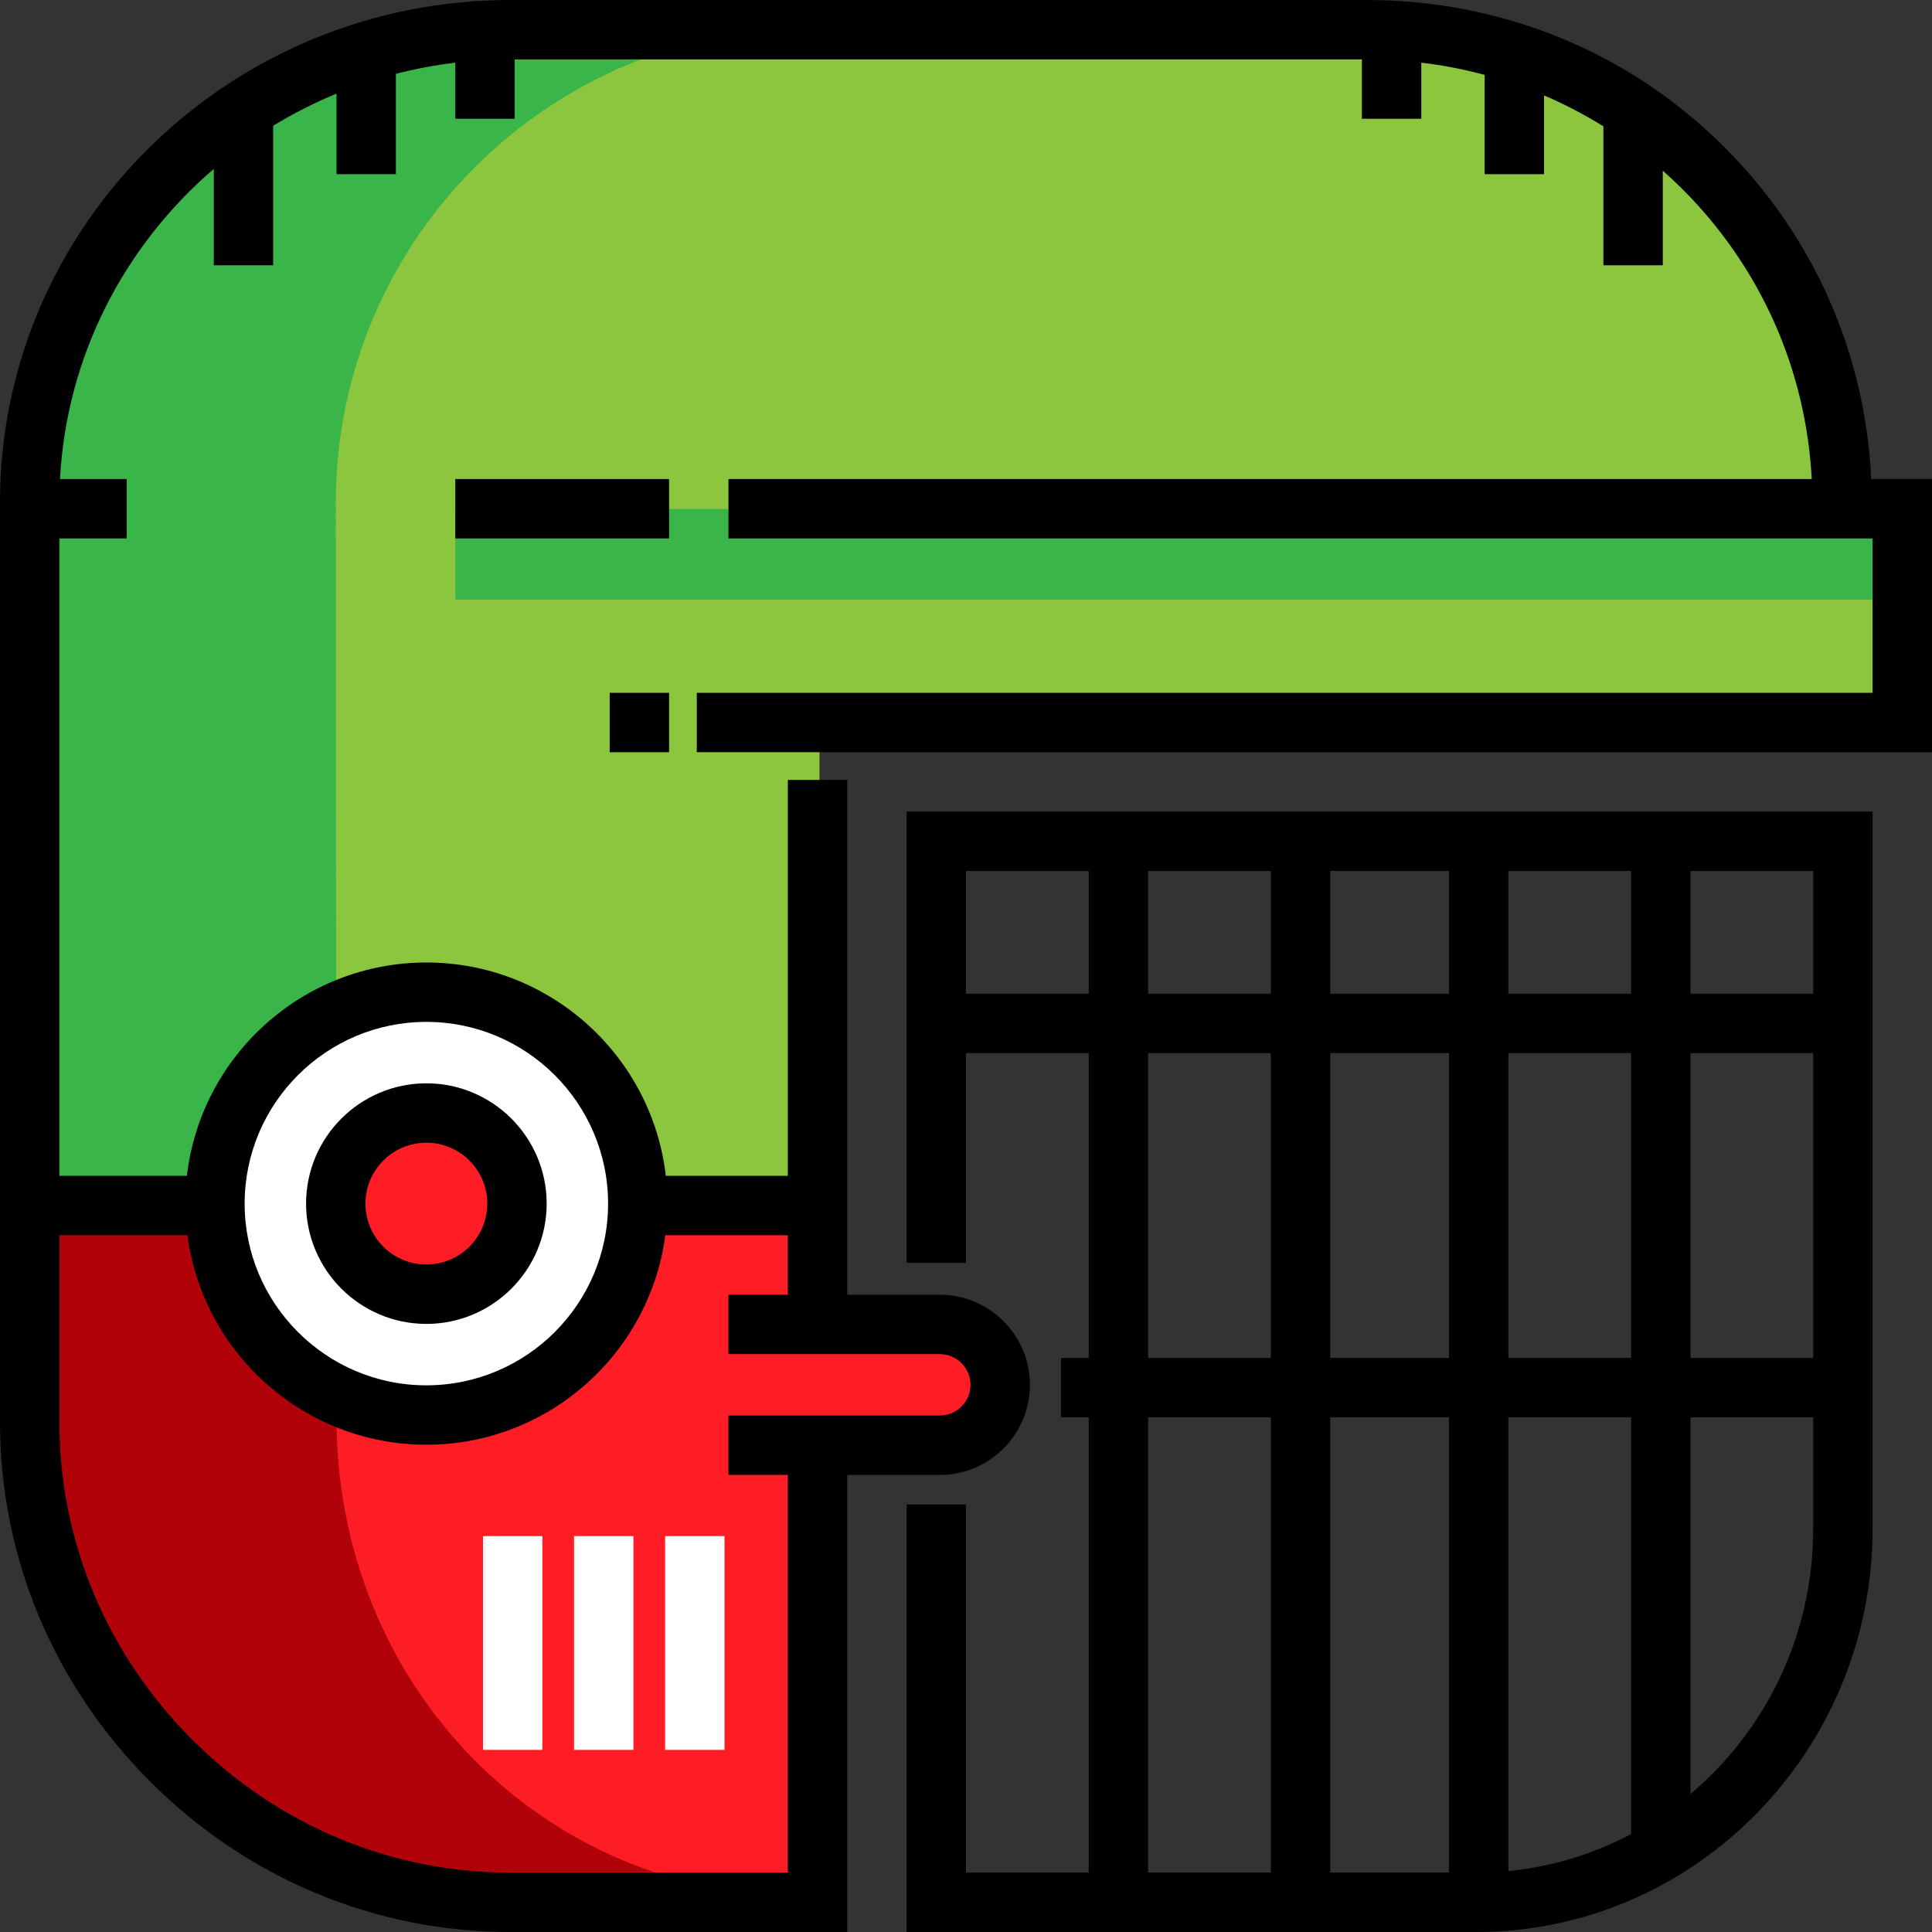
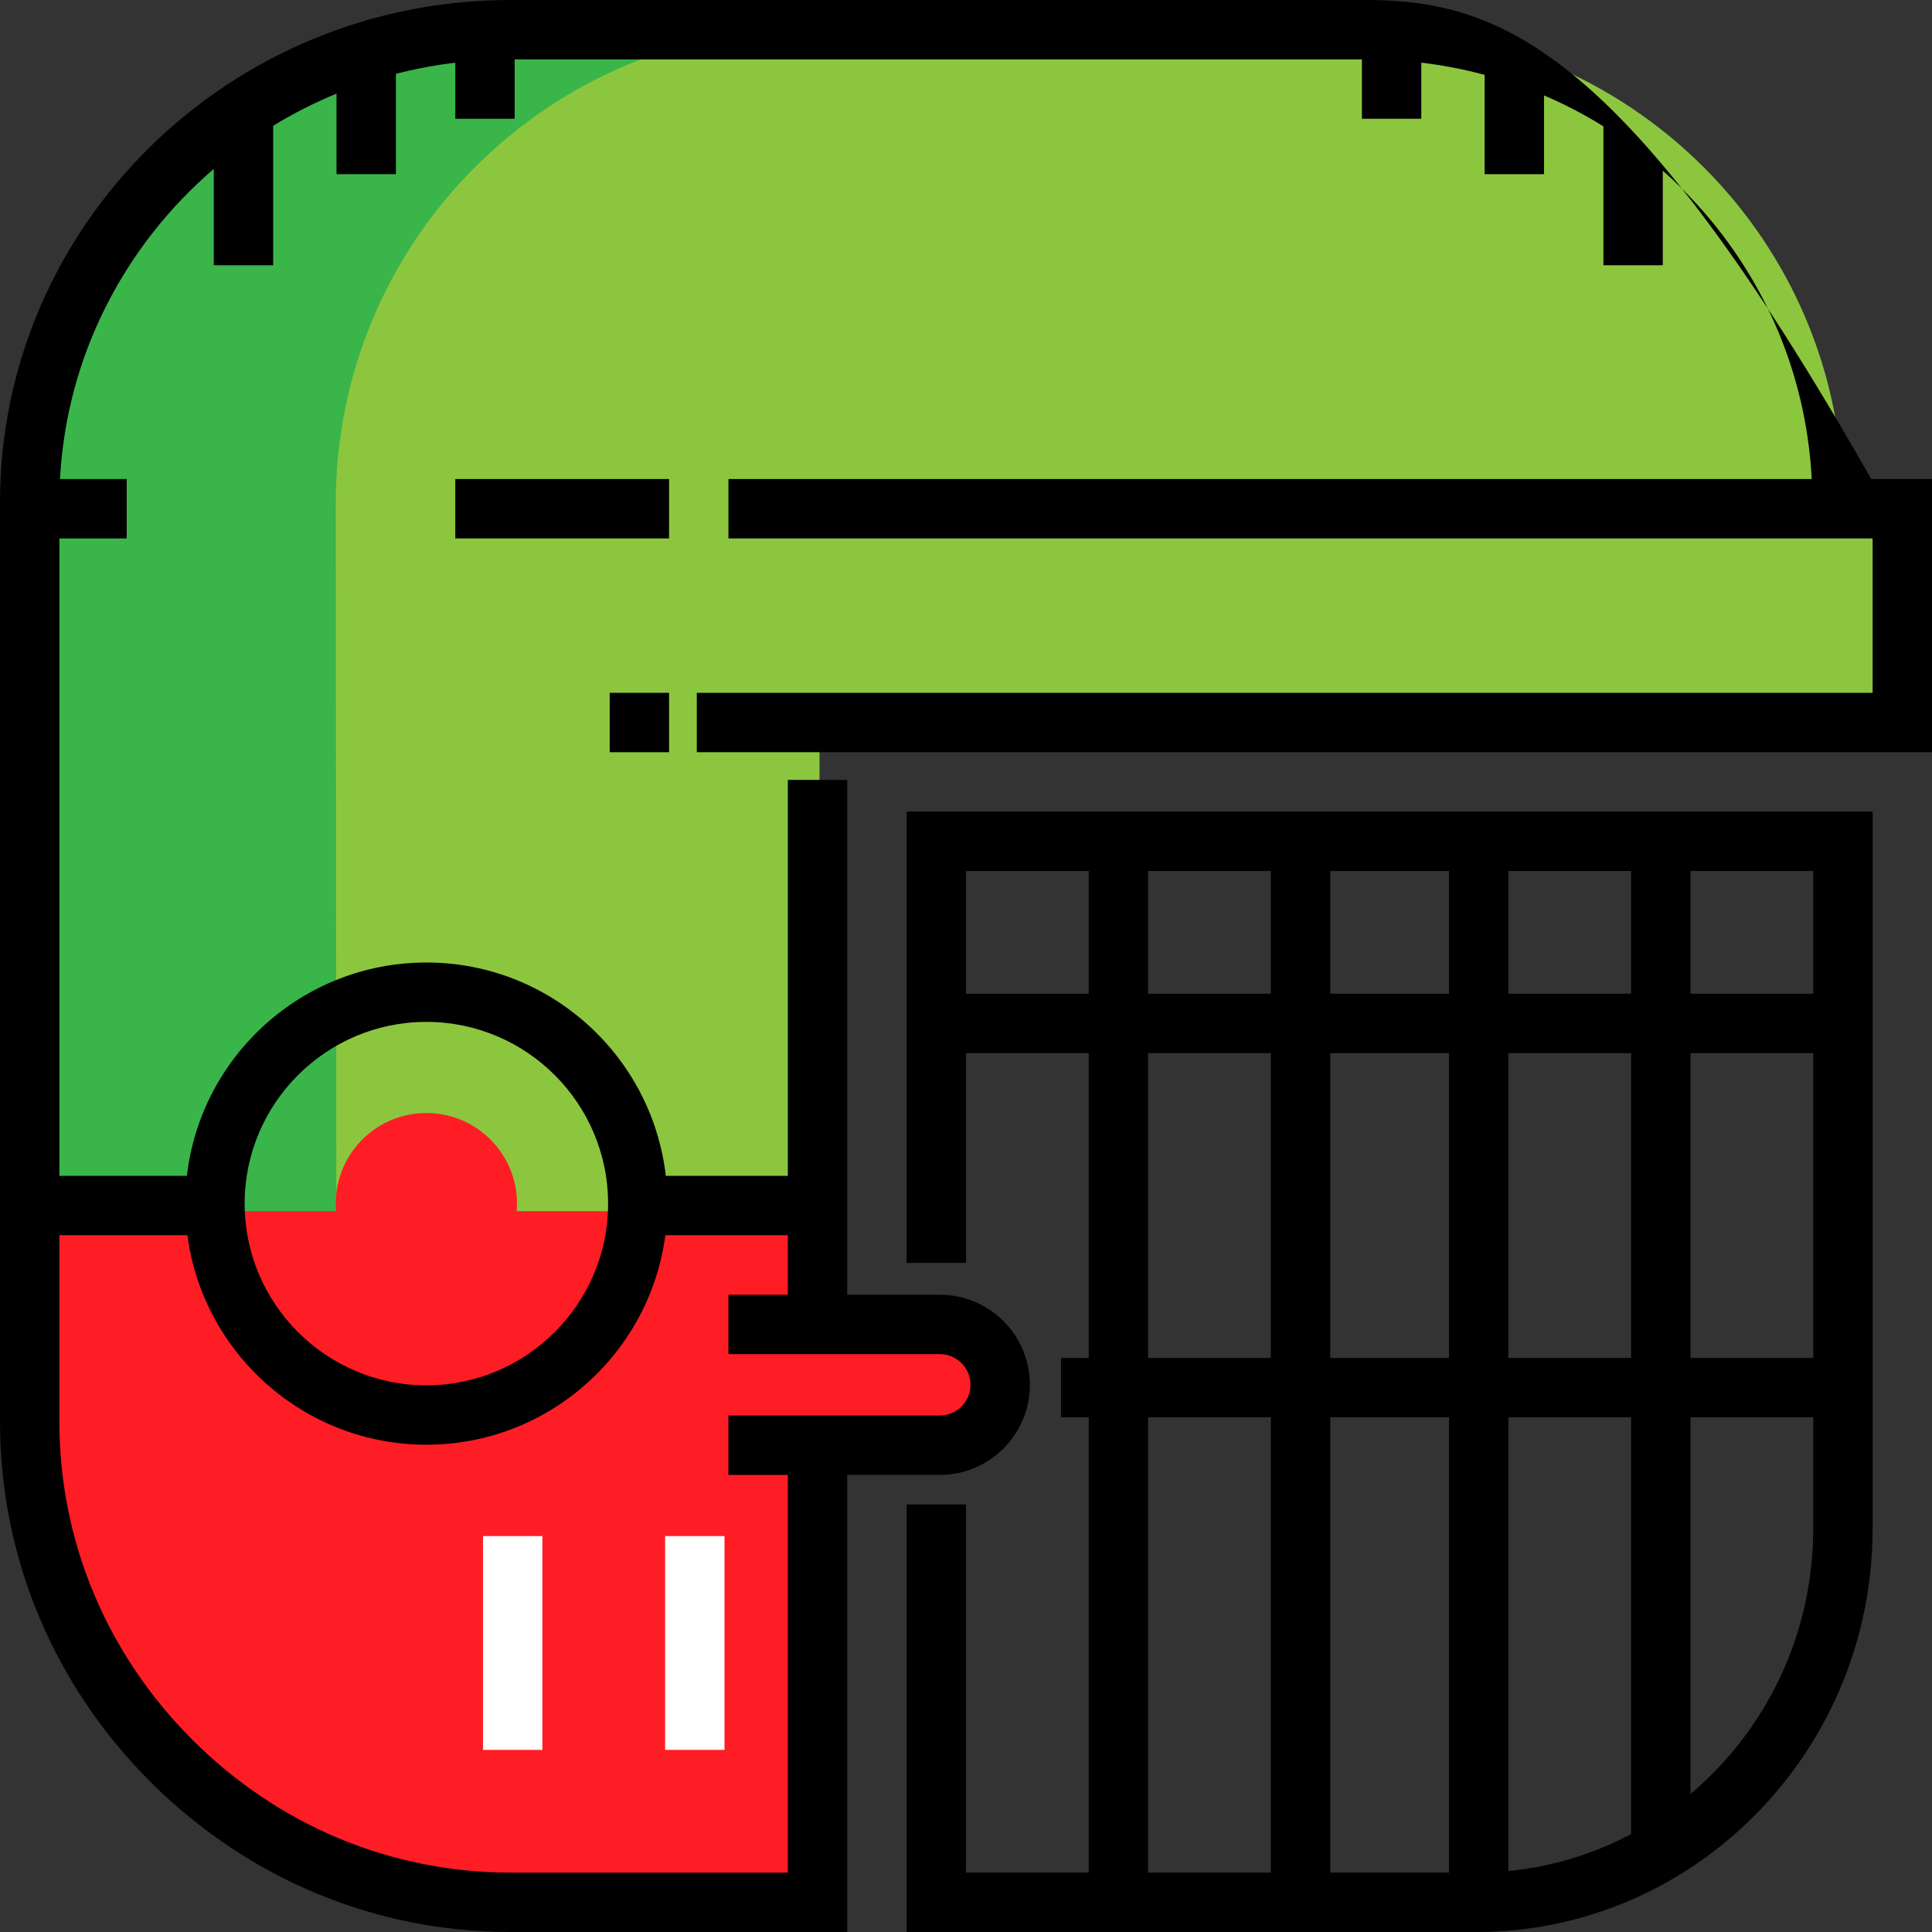
<svg xmlns="http://www.w3.org/2000/svg" version="1.1" id="Layer_1" x="0px" y="0px" viewBox="0 0 512 512" style="enable-background:new 0 0 512 512;" xml:space="preserve">
  <rect x="0" y="0" width="512" height="512" fill="#333333" stroke="none" />
  <g>
    <path style="fill:#8CC63F;" d="M217.18,190.951v311.607h-81.944c-69.751,0-125.794-56.043-125.794-125.794v-243.65   c0-69.751,56.043-125.769,125.794-125.769h226.829c69.751,0,126.363,56.303,126.363,126.053" />
    <rect x="120.991" y="134.883" style="fill:#8CC63F;" width="384.189" height="56.026" />
  </g>
  <path style="fill:#39B54A;" d="M88.981,376.645c0,69.75,56.543,125.912,126.294,125.912h-80.039  c-69.751,0-125.794-56.043-125.794-125.794v-243.65c0-69.751,56.043-125.769,125.794-125.769h80.039  c-69.751,0-126.294,56.281-126.294,126.032l0.199,242.463" />
  <path style="fill:#FF1D25;" d="M217.042,503.058h-85.505c-67.707,0-122.595-54.888-122.595-122.595V320.98h208.1V503.058z" />
-   <path style="fill:#B20209;" d="M89.18,375.839v-56.889H9.443v56.889c0,70.26,56.456,126.718,126.717,126.718h77.096  C142.995,502.557,89.18,446.1,89.18,375.839z" />
-   <circle style="fill:#FFFFFF;" cx="112.997" cy="318.972" r="56.026" />
  <circle style="fill:#FF1D25;" cx="112.997" cy="318.972" r="24.012" />
-   <rect x="120.656" y="134.883" style="fill:#39B54A;" width="384.525" height="24.012" />
  <rect x="120.656" y="126.951" width="56.656" height="15.738" />
-   <path d="M112.993,350.85c-17.579,0-31.88-14.301-31.88-31.88c0-17.579,14.301-31.88,31.88-31.88s31.88,14.301,31.88,31.88  C144.872,336.548,130.572,350.85,112.993,350.85z M112.993,302.827c-8.901,0-16.143,7.241-16.143,16.143  c0,8.901,7.241,16.143,16.143,16.143s16.143-7.241,16.143-16.143C129.134,310.068,121.894,302.827,112.993,302.827z" />
  <rect x="161.574" y="183.607" width="15.738" height="15.738" />
  <g>
    <rect x="176.262" y="407.082" style="fill:#FFFFFF;" width="15.738" height="56.656" />
-     <rect x="152.131" y="407.082" style="fill:#FFFFFF;" width="15.738" height="56.656" />
    <rect x="128" y="407.082" style="fill:#FFFFFF;" width="15.738" height="56.656" />
  </g>
  <path style="fill:#FF1D25;" d="M193.03,350.984h56.027c8.84,0,16.007,7.167,16.007,16.007l0,0c0,8.84-7.167,16.007-16.007,16.007  H193.03" />
-   <path d="M495.886,126.951c-1.539-33.31-15.269-64.426-39.061-88.125C431.57,13.67,397.917,0,362.065,0H135.236  C60.667,0,0,59.715,0,133.114v243.65c0,35.836,14.146,69.718,39.832,95.404C65.518,497.854,99.4,512,135.236,512h89.288V390.869  h24.533c13.165,0,23.876-10.711,23.876-23.876c0-13.165-10.711-23.876-23.876-23.876h-24.533V206.689h-15.738v104.918H176.45  c-3.664-31.774-30.717-56.533-63.458-56.533s-59.795,24.757-63.459,56.533H15.738V142.689h17.836v-15.738H15.902  c1.731-32.713,17.164-61.923,40.753-82.19v25.534h15.738V33.323c5.333-3.251,10.941-6.105,16.787-8.513v21.354h15.738V19.569  c5.121-1.32,10.375-2.313,15.738-2.957v14.863h15.738V15.738h224.525v15.738h15.738V16.603c5.702,0.681,11.309,1.765,16.787,3.234  v26.327h15.738V25.282c5.438,2.326,10.697,5.061,15.738,8.198v36.815h15.738V45.231c1.725,1.529,3.416,3.106,5.062,4.745  c20.805,20.723,32.884,47.867,34.41,76.975H193.049v15.738h303.213v40.918H184.656v15.738H512v-72.393h-16.114V126.951z   M112.993,270.811c26.555,0,48.157,21.604,48.157,48.157c0,26.555-21.604,48.158-48.157,48.158  c-26.555,0-48.158-21.604-48.158-48.158C64.834,292.415,86.438,270.811,112.993,270.811z M49.663,327.344  c4.117,31.287,30.937,55.521,63.33,55.521c32.391,0,59.213-24.234,63.329-55.521h32.466v15.771H193.03v15.738h56.026  c4.487,0,8.139,3.651,8.139,8.138s-3.651,8.138-8.139,8.138H193.03v15.738h15.757v105.394h-73.551  c-31.632,0-61.562-12.509-84.275-35.223c-22.715-22.714-35.223-52.644-35.223-84.275v-49.42H49.663z" />
+   <path d="M495.886,126.951C431.57,13.67,397.917,0,362.065,0H135.236  C60.667,0,0,59.715,0,133.114v243.65c0,35.836,14.146,69.718,39.832,95.404C65.518,497.854,99.4,512,135.236,512h89.288V390.869  h24.533c13.165,0,23.876-10.711,23.876-23.876c0-13.165-10.711-23.876-23.876-23.876h-24.533V206.689h-15.738v104.918H176.45  c-3.664-31.774-30.717-56.533-63.458-56.533s-59.795,24.757-63.459,56.533H15.738V142.689h17.836v-15.738H15.902  c1.731-32.713,17.164-61.923,40.753-82.19v25.534h15.738V33.323c5.333-3.251,10.941-6.105,16.787-8.513v21.354h15.738V19.569  c5.121-1.32,10.375-2.313,15.738-2.957v14.863h15.738V15.738h224.525v15.738h15.738V16.603c5.702,0.681,11.309,1.765,16.787,3.234  v26.327h15.738V25.282c5.438,2.326,10.697,5.061,15.738,8.198v36.815h15.738V45.231c1.725,1.529,3.416,3.106,5.062,4.745  c20.805,20.723,32.884,47.867,34.41,76.975H193.049v15.738h303.213v40.918H184.656v15.738H512v-72.393h-16.114V126.951z   M112.993,270.811c26.555,0,48.157,21.604,48.157,48.157c0,26.555-21.604,48.158-48.157,48.158  c-26.555,0-48.158-21.604-48.158-48.158C64.834,292.415,86.438,270.811,112.993,270.811z M49.663,327.344  c4.117,31.287,30.937,55.521,63.33,55.521c32.391,0,59.213-24.234,63.329-55.521h32.466v15.771H193.03v15.738h56.026  c4.487,0,8.139,3.651,8.139,8.138s-3.651,8.138-8.139,8.138H193.03v15.738h15.757v105.394h-73.551  c-31.632,0-61.562-12.509-84.275-35.223c-22.715-22.714-35.223-52.644-35.223-84.275v-49.42H49.663z" />
  <path d="M240.262,334.689H256v-55.607h32.525v80.787h-7.344v15.738h7.344v120.656H256v-97.574h-15.738V512h150.951  c57.924,0,105.049-47.955,105.049-106.901V215.082h-256V334.689z M304.262,279.082h32.525v80.787h-32.525V279.082z M432.262,359.869  h-32.525v-80.787h32.525V359.869z M448,279.082h32.525v80.787H448V279.082z M384,375.607v120.656h-31.475V375.607H384z   M352.525,359.869v-80.787H384v80.787H352.525z M399.738,375.607h32.525v110.439c-9.907,5.255-20.894,8.67-32.525,9.799V375.607z   M399.738,263.344V230.82h32.525v32.525H399.738z M384,263.344h-31.475V230.82H384V263.344z M336.787,263.344h-32.525V230.82h32.525  V263.344z M304.262,375.607h32.525v120.656h-32.525V375.607z M448,475.411v-99.804h32.525v29.492  C480.525,433.37,467.852,458.677,448,475.411z M480.525,263.344H448V230.82h32.525V263.344z M288.525,230.82v32.525H256V230.82  H288.525z" />
  <g>
</g>
  <g>
</g>
  <g>
</g>
  <g>
</g>
  <g>
</g>
  <g>
</g>
  <g>
</g>
  <g>
</g>
  <g>
</g>
  <g>
</g>
  <g>
</g>
  <g>
</g>
  <g>
</g>
  <g>
</g>
  <g>
</g>
</svg>